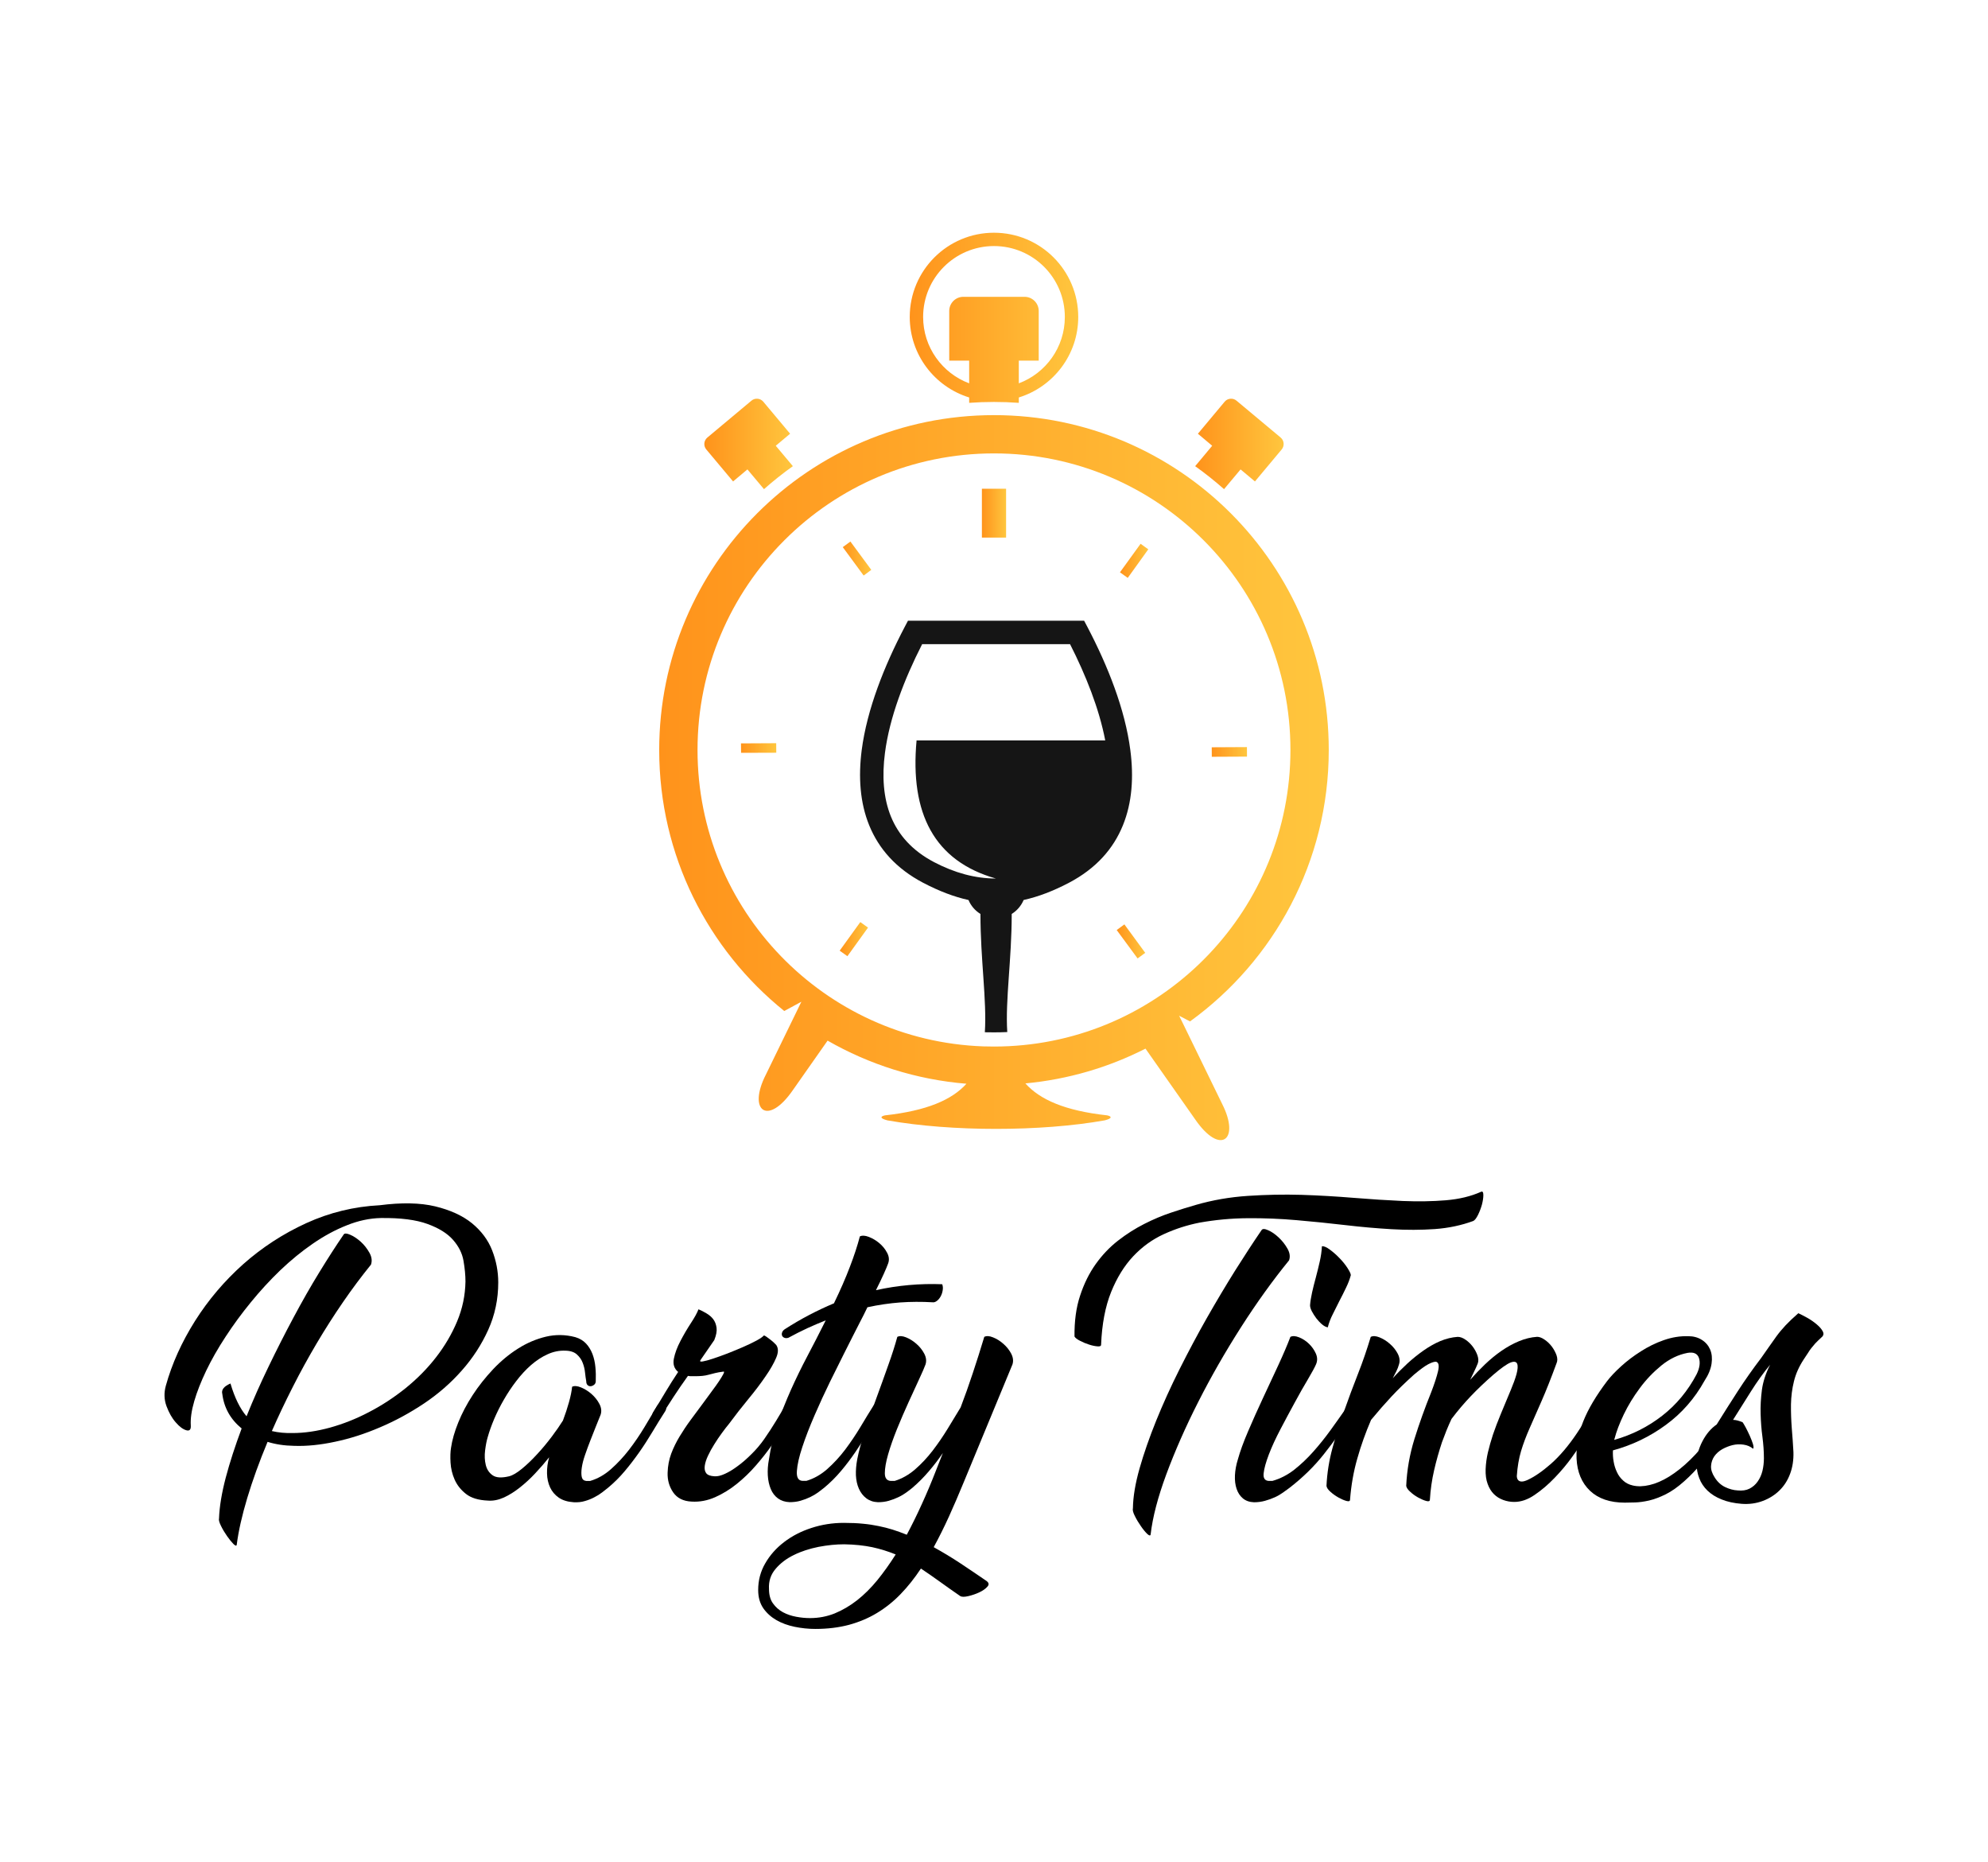
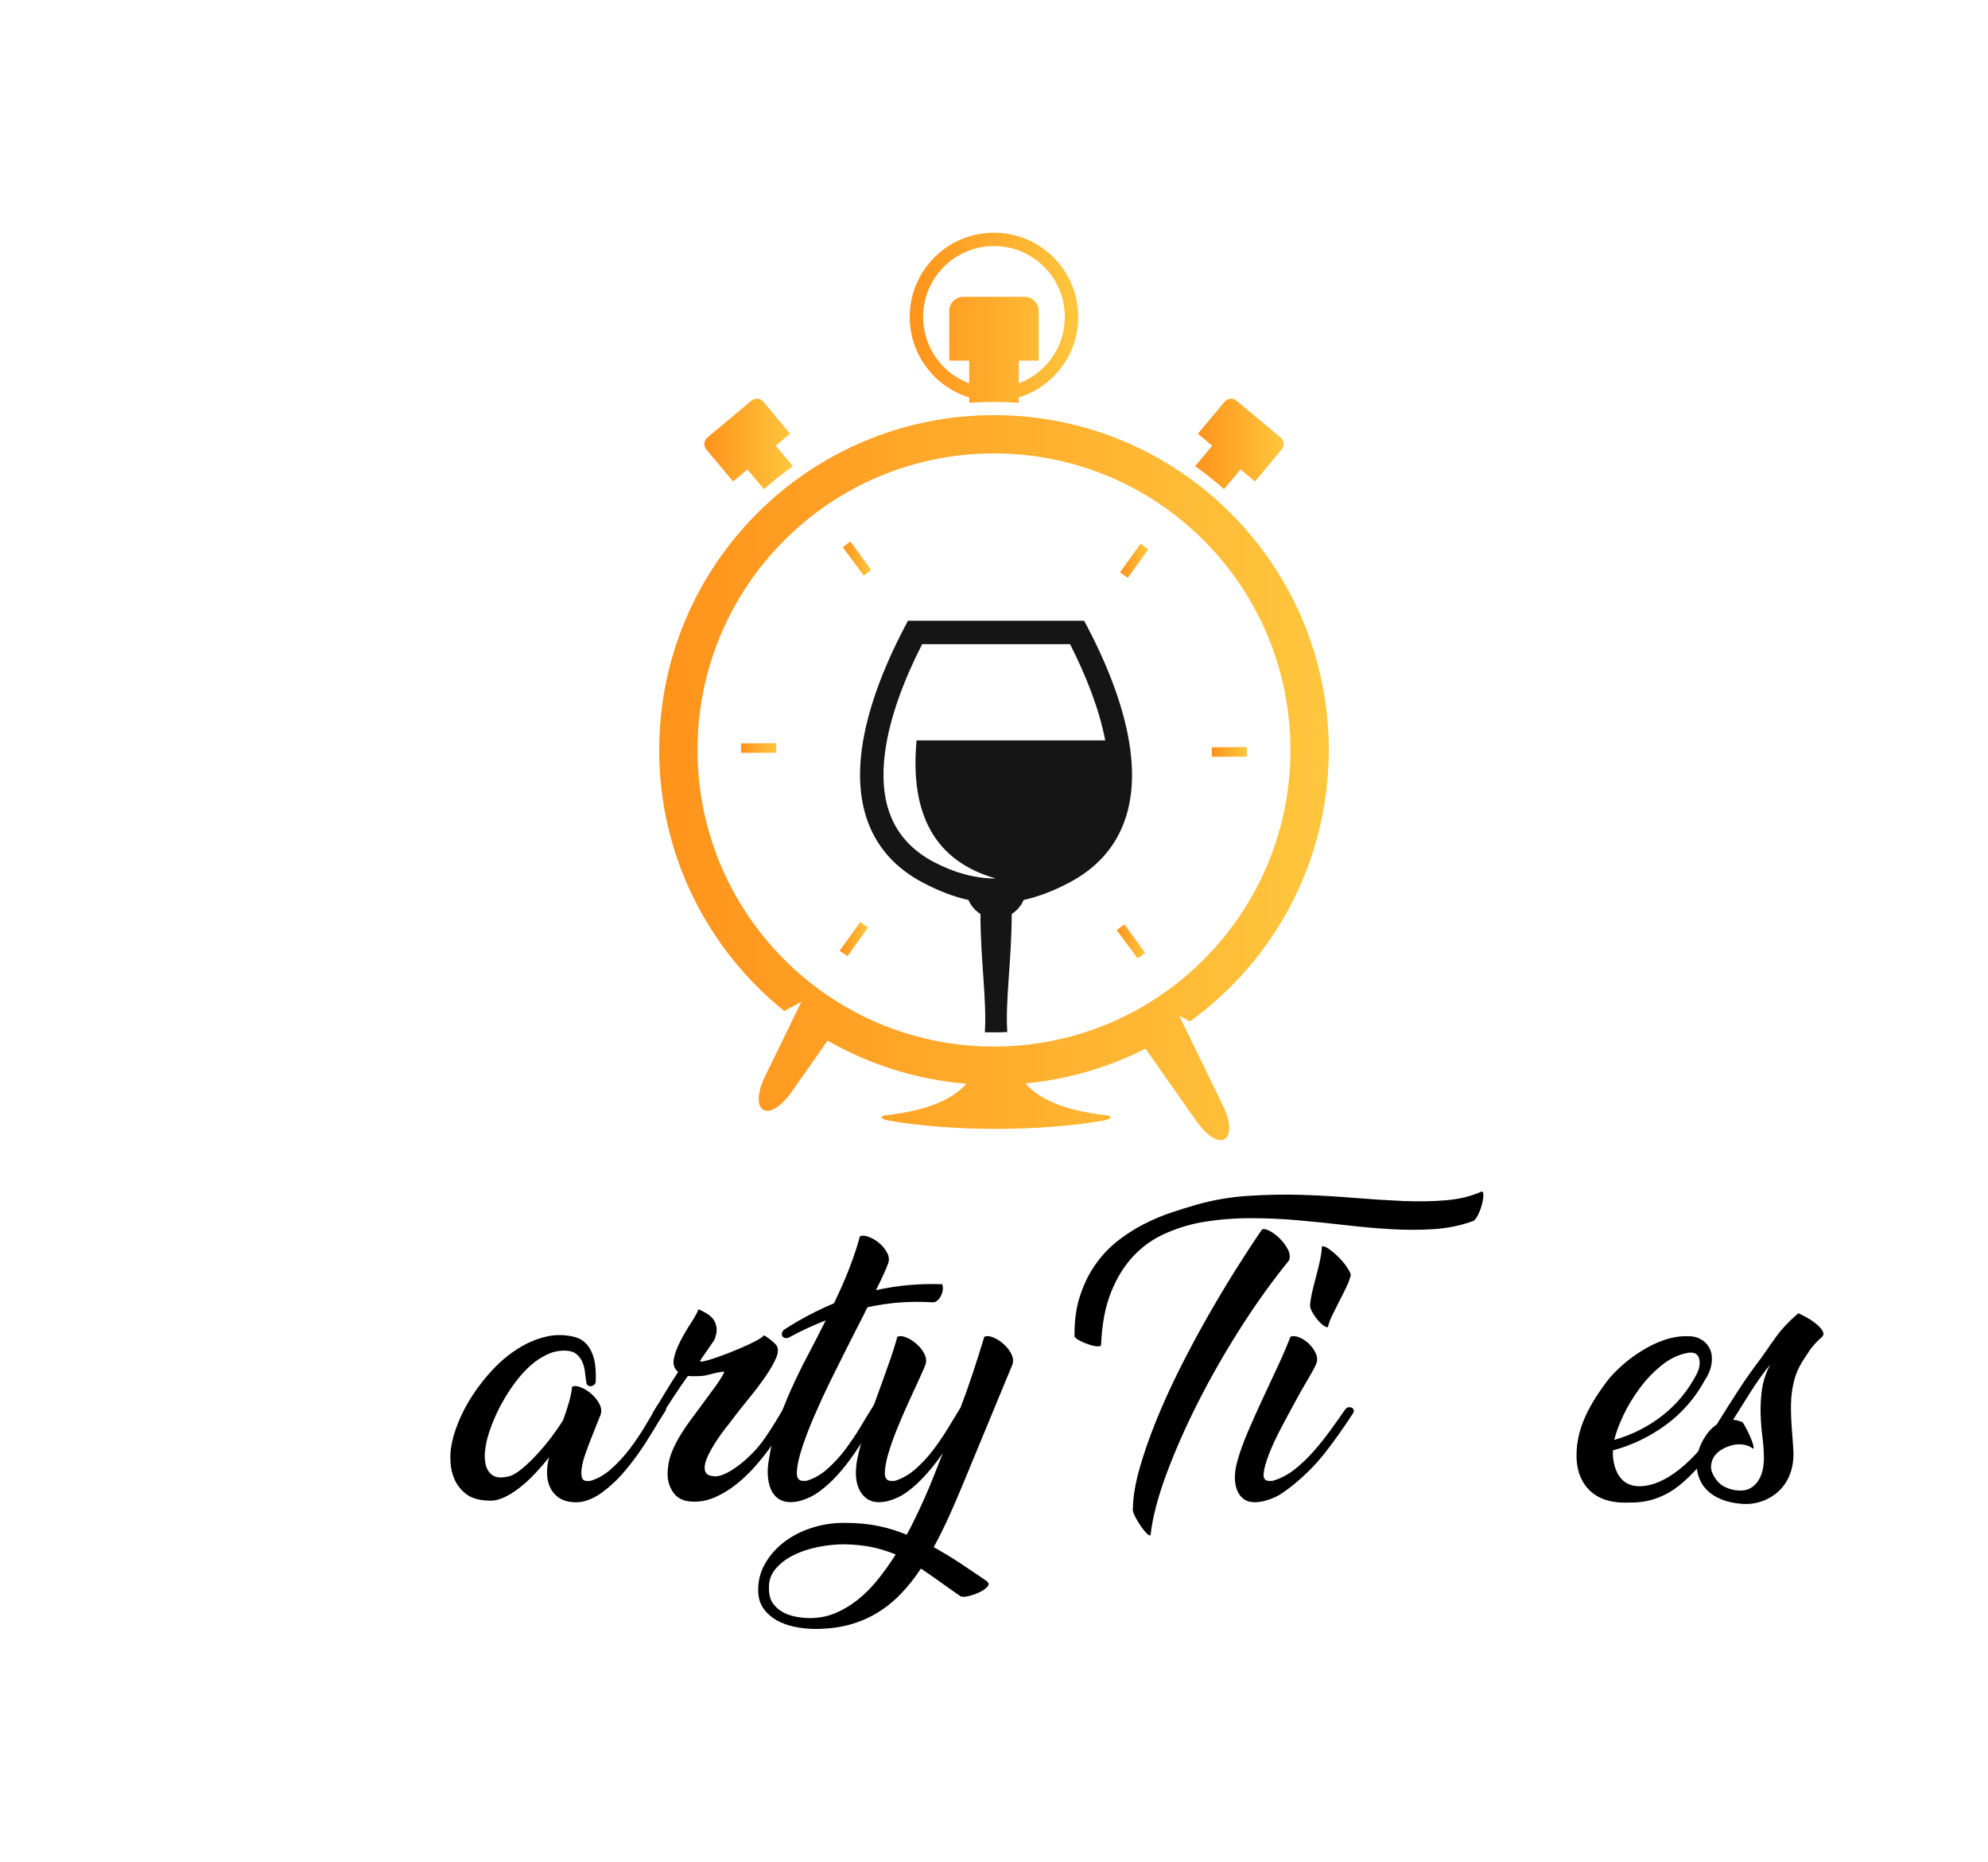
<svg xmlns="http://www.w3.org/2000/svg" version="1.1" id="Calque_1" x="0px" y="0px" width="106.812px" height="100px" viewBox="0 0 106.812 100" enable-background="new 0 0 106.812 100" xml:space="preserve">
  <g>
    <g>
-       <path d="M18.469,66.307c0.045-0.066,0.163-0.063,0.352,0.021c0.188,0.079,0.375,0.208,0.564,0.375    c0.188,0.171,0.343,0.372,0.467,0.594c0.123,0.222,0.149,0.432,0.08,0.634c-0.506,0.625-1.007,1.291-1.499,2.008    c-0.493,0.717-0.968,1.46-1.42,2.224c-0.451,0.764-0.881,1.544-1.286,2.345c-0.407,0.801-0.78,1.586-1.12,2.362    c0.353,0.083,0.723,0.116,1.111,0.107c0.634,0,1.304-0.098,2.01-0.291c0.706-0.196,1.401-0.469,2.089-0.83    c0.688-0.355,1.342-0.783,1.965-1.281c0.622-0.503,1.17-1.053,1.639-1.659c0.47-0.603,0.851-1.248,1.139-1.936    c0.287-0.687,0.436-1.397,0.449-2.139c0-0.34-0.035-0.711-0.106-1.117c-0.07-0.406-0.258-0.779-0.565-1.127    c-0.304-0.347-0.763-0.63-1.373-0.852c-0.613-0.224-1.448-0.332-2.505-0.318c-0.6,0.013-1.208,0.142-1.824,0.39    c-0.618,0.242-1.227,0.574-1.825,0.985c-0.6,0.411-1.182,0.889-1.747,1.426c-0.563,0.542-1.092,1.117-1.585,1.723    c-0.495,0.604-0.947,1.22-1.358,1.851c-0.412,0.627-0.758,1.237-1.041,1.824c-0.281,0.589-0.497,1.134-0.644,1.641    c-0.147,0.504-0.208,0.939-0.185,1.305c0.013,0.222-0.068,0.308-0.247,0.253c-0.176-0.051-0.363-0.191-0.564-0.424    c-0.2-0.226-0.363-0.518-0.494-0.868c-0.13-0.354-0.141-0.717-0.036-1.096c0.329-1.188,0.854-2.347,1.569-3.482    c0.717-1.134,1.58-2.148,2.591-3.051c1.012-0.897,2.139-1.631,3.384-2.201c1.248-0.57,2.563-0.892,3.951-0.963    c1.175-0.152,2.169-0.133,2.979,0.061c0.811,0.197,1.47,0.498,1.975,0.907c0.505,0.416,0.867,0.901,1.084,1.457    c0.217,0.559,0.327,1.132,0.327,1.719c0,0.906-0.18,1.756-0.538,2.549c-0.359,0.792-0.831,1.521-1.42,2.185    c-0.587,0.667-1.262,1.255-2.025,1.767c-0.766,0.511-1.552,0.938-2.363,1.282c-0.813,0.349-1.617,0.609-2.416,0.776    c-0.799,0.173-1.534,0.245-2.204,0.221c-0.528-0.008-1.004-0.082-1.428-0.214c-0.447,1.071-0.81,2.079-1.093,3.021    c-0.282,0.939-0.47,1.773-0.563,2.501c-0.011,0.081-0.072,0.069-0.177-0.035c-0.104-0.105-0.22-0.248-0.343-0.424    c-0.125-0.177-0.233-0.357-0.325-0.546c-0.095-0.189-0.131-0.323-0.107-0.406c0.023-0.634,0.145-1.363,0.36-2.186    c0.218-0.822,0.504-1.702,0.855-2.644c-0.6-0.493-0.946-1.11-1.039-1.854c-0.061-0.222,0.088-0.411,0.439-0.562    c0.225,0.764,0.512,1.35,0.864,1.761c0.353-0.88,0.748-1.77,1.183-2.668c0.434-0.902,0.882-1.781,1.34-2.637    c0.458-0.859,0.919-1.667,1.385-2.427C17.619,67.587,18.057,66.907,18.469,66.307z" />
      <path d="M32.009,74.188c0,0.084-0.029,0.147-0.088,0.196c-0.062,0.047-0.122,0.074-0.187,0.078    c-0.065,0.004-0.12-0.015-0.167-0.063c-0.047-0.045-0.07-0.115-0.07-0.212c-0.022-0.118-0.044-0.268-0.063-0.448    c-0.017-0.184-0.059-0.359-0.124-0.527c-0.063-0.172-0.166-0.321-0.309-0.451c-0.14-0.131-0.346-0.202-0.617-0.209    c-0.329-0.014-0.649,0.05-0.96,0.192c-0.312,0.139-0.608,0.336-0.891,0.58c-0.281,0.246-0.545,0.533-0.792,0.856    c-0.248,0.322-0.47,0.658-0.669,1.004c-0.202,0.347-0.374,0.694-0.521,1.038c-0.148,0.35-0.261,0.67-0.344,0.963    c-0.062,0.2-0.107,0.439-0.143,0.722c-0.036,0.285-0.023,0.544,0.036,0.787c0.059,0.238,0.182,0.425,0.372,0.555    c0.186,0.13,0.479,0.147,0.881,0.051c0.188-0.047,0.417-0.181,0.688-0.403c0.271-0.222,0.543-0.483,0.819-0.785    c0.278-0.297,0.537-0.614,0.786-0.942c0.247-0.331,0.446-0.617,0.6-0.865c0.129-0.343,0.237-0.67,0.325-0.988    c0.088-0.315,0.145-0.592,0.167-0.826c0.117-0.059,0.276-0.047,0.476,0.034c0.202,0.082,0.388,0.2,0.564,0.351    c0.177,0.157,0.319,0.332,0.423,0.53c0.107,0.199,0.131,0.393,0.071,0.582c-0.071,0.177-0.156,0.389-0.255,0.633    c-0.101,0.249-0.201,0.504-0.3,0.76c-0.101,0.259-0.195,0.514-0.283,0.77c-0.088,0.252-0.146,0.479-0.176,0.688    c-0.029,0.2-0.029,0.371,0,0.502c0.03,0.128,0.109,0.195,0.239,0.209h0.212c0.398-0.118,0.771-0.327,1.117-0.633    c0.348-0.308,0.671-0.654,0.971-1.041c0.3-0.391,0.575-0.794,0.829-1.216c0.251-0.424,0.485-0.814,0.696-1.167    c0.036-0.059,0.088-0.089,0.16-0.095c0.069-0.008,0.132,0.008,0.185,0.044c0.052,0.034,0.09,0.081,0.115,0.141    c0.023,0.059,0.011,0.129-0.035,0.212c-0.235,0.364-0.463,0.734-0.688,1.111c-0.224,0.373-0.458,0.739-0.705,1.092    c-0.248,0.351-0.51,0.697-0.785,1.022c-0.276,0.33-0.578,0.629-0.907,0.902c-0.083,0.067-0.187,0.15-0.311,0.244    c-0.122,0.094-0.264,0.184-0.422,0.263c-0.159,0.084-0.329,0.152-0.511,0.202c-0.182,0.056-0.38,0.074-0.592,0.063    c-0.329-0.022-0.596-0.104-0.801-0.245c-0.207-0.143-0.363-0.326-0.467-0.548c-0.104-0.224-0.162-0.475-0.167-0.757    c-0.007-0.283,0.031-0.571,0.114-0.864c-0.234,0.293-0.484,0.581-0.75,0.864c-0.264,0.282-0.538,0.533-0.821,0.757    c-0.28,0.222-0.568,0.404-0.861,0.539c-0.296,0.132-0.583,0.189-0.864,0.165c-0.506-0.021-0.897-0.141-1.172-0.358    c-0.278-0.218-0.481-0.477-0.611-0.771c-0.129-0.293-0.201-0.599-0.219-0.912c-0.019-0.319-0.009-0.585,0.026-0.794    c0.059-0.411,0.188-0.864,0.388-1.358c0.199-0.495,0.457-0.984,0.776-1.475c0.316-0.486,0.684-0.948,1.102-1.393    c0.417-0.439,0.864-0.809,1.339-1.107c0.477-0.302,0.973-0.511,1.492-0.636c0.515-0.122,1.046-0.117,1.584,0.026    c0.235,0.07,0.426,0.186,0.575,0.345c0.146,0.156,0.26,0.346,0.345,0.563c0.081,0.217,0.134,0.452,0.156,0.703    C32.014,73.69,32.019,73.94,32.009,74.188z" />
      <path d="M41.458,77.645c-0.247,0.353-0.53,0.712-0.847,1.076c-0.316,0.366-0.658,0.692-1.021,0.985    c-0.365,0.295-0.753,0.532-1.164,0.716c-0.411,0.182-0.835,0.264-1.27,0.237c-0.446-0.021-0.774-0.188-0.986-0.493    c-0.212-0.308-0.313-0.659-0.3-1.06c0.011-0.363,0.076-0.704,0.193-1.021c0.118-0.315,0.269-0.622,0.451-0.924    c0.181-0.299,0.381-0.6,0.598-0.893c0.219-0.294,0.445-0.6,0.68-0.917c0.154-0.212,0.306-0.419,0.459-0.626    c0.153-0.204,0.282-0.385,0.388-0.544c0.105-0.159,0.181-0.286,0.229-0.379c0.047-0.097,0.047-0.135,0-0.125    c-0.176,0.022-0.327,0.05-0.451,0.08c-0.122,0.029-0.237,0.058-0.342,0.088c-0.107,0.03-0.218,0.05-0.336,0.062    c-0.118,0.013-0.257,0.017-0.423,0.017c-0.059,0-0.118,0-0.176,0c-0.059,0-0.118-0.004-0.177-0.017    c-0.271,0.378-0.528,0.75-0.775,1.129c-0.248,0.377-0.483,0.741-0.705,1.093c-0.036,0.061-0.085,0.091-0.151,0.095    c-0.065,0.009-0.12-0.004-0.167-0.033c-0.047-0.031-0.083-0.076-0.105-0.142c-0.023-0.064-0.006-0.137,0.052-0.222    c0.235-0.373,0.455-0.735,0.661-1.083c0.206-0.345,0.428-0.695,0.663-1.048c-0.211-0.176-0.29-0.415-0.23-0.714    c0.061-0.302,0.178-0.617,0.354-0.951c0.176-0.337,0.363-0.657,0.565-0.965c0.199-0.301,0.333-0.549,0.404-0.736    c0.142,0.059,0.285,0.131,0.433,0.221c0.147,0.087,0.267,0.19,0.361,0.313c0.094,0.126,0.152,0.277,0.177,0.461    c0.024,0.181-0.018,0.4-0.123,0.66l-0.742,1.075c-0.046,0.071-0.004,0.094,0.125,0.071c0.129-0.022,0.312-0.072,0.547-0.149    c0.234-0.076,0.496-0.172,0.784-0.281c0.288-0.114,0.566-0.228,0.837-0.346c0.27-0.117,0.509-0.233,0.715-0.343    c0.206-0.112,0.337-0.202,0.396-0.274c0.036,0,0.086,0.025,0.149,0.072c0.065,0.046,0.137,0.099,0.212,0.158    c0.078,0.059,0.145,0.118,0.204,0.176c0.059,0.059,0.094,0.094,0.104,0.106c0.12,0.176,0.116,0.407-0.008,0.692    c-0.124,0.291-0.314,0.625-0.573,0.997c-0.257,0.377-0.564,0.783-0.916,1.209c-0.353,0.429-0.701,0.872-1.041,1.333    c-0.117,0.138-0.247,0.309-0.388,0.502c-0.141,0.191-0.277,0.394-0.405,0.601c-0.129,0.203-0.241,0.406-0.335,0.608    c-0.094,0.197-0.153,0.38-0.176,0.546c-0.022,0.164,0.002,0.295,0.078,0.396c0.078,0.101,0.227,0.156,0.451,0.166    c0.153,0.012,0.337-0.032,0.556-0.132c0.215-0.097,0.449-0.239,0.695-0.424c0.249-0.181,0.494-0.397,0.741-0.645    c0.248-0.244,0.47-0.507,0.67-0.791c0.236-0.342,0.451-0.668,0.643-0.988c0.195-0.317,0.356-0.595,0.485-0.829    c0.048-0.059,0.103-0.089,0.167-0.095c0.065-0.008,0.124,0.008,0.177,0.044c0.054,0.034,0.087,0.081,0.106,0.141    c0.017,0.059,0.002,0.129-0.044,0.212c-0.2,0.306-0.388,0.617-0.564,0.935C41.846,77.044,41.658,77.35,41.458,77.645z" />
      <path d="M42.358,71.86c-0.083,0.025-0.153,0.025-0.212,0c-0.059-0.021-0.1-0.06-0.124-0.11c-0.023-0.056-0.023-0.114,0-0.178    c0.023-0.066,0.07-0.123,0.14-0.17c0.858-0.554,1.741-1.014,2.645-1.393c0.342-0.704,0.627-1.358,0.855-1.958    c0.229-0.596,0.409-1.145,0.537-1.636c0.118-0.058,0.277-0.053,0.476,0.024c0.2,0.078,0.389,0.187,0.565,0.334    c0.176,0.147,0.318,0.32,0.423,0.522c0.107,0.197,0.124,0.394,0.053,0.578c-0.047,0.131-0.126,0.32-0.238,0.567    c-0.111,0.245-0.25,0.537-0.415,0.863c1.175-0.26,2.363-0.365,3.561-0.319c0.035,0.098,0.046,0.202,0.026,0.319    c-0.017,0.117-0.052,0.225-0.104,0.324c-0.055,0.102-0.122,0.186-0.203,0.248c-0.083,0.067-0.166,0.091-0.248,0.078    c-0.587-0.033-1.166-0.031-1.737,0.01c-0.57,0.043-1.155,0.128-1.753,0.258c-0.129,0.27-0.264,0.542-0.406,0.809    c-0.14,0.271-0.274,0.535-0.405,0.795c-0.081,0.164-0.235,0.467-0.458,0.908c-0.223,0.44-0.472,0.942-0.749,1.507    c-0.277,0.566-0.55,1.159-0.819,1.779c-0.271,0.624-0.491,1.194-0.661,1.711c-0.173,0.52-0.269,0.948-0.292,1.287    c-0.024,0.34,0.075,0.516,0.299,0.529h0.212c0.398-0.118,0.772-0.327,1.12-0.633c0.346-0.308,0.667-0.654,0.961-1.041    c0.293-0.391,0.565-0.794,0.82-1.216c0.252-0.424,0.49-0.814,0.713-1.167c0.035-0.059,0.085-0.089,0.151-0.095    c0.064-0.008,0.123,0.008,0.175,0.044c0.053,0.034,0.091,0.081,0.116,0.141c0.022,0.059,0.011,0.129-0.036,0.212    c-0.235,0.364-0.465,0.734-0.688,1.111c-0.224,0.373-0.455,0.739-0.696,1.092c-0.242,0.351-0.5,0.697-0.776,1.022    c-0.277,0.33-0.579,0.629-0.908,0.902c-0.083,0.067-0.188,0.15-0.317,0.244c-0.13,0.094-0.275,0.181-0.432,0.256    c-0.16,0.077-0.33,0.141-0.512,0.194c-0.183,0.054-0.38,0.078-0.591,0.078c-0.248-0.009-0.455-0.078-0.625-0.2    c-0.172-0.125-0.3-0.293-0.388-0.505c-0.088-0.21-0.144-0.456-0.16-0.733c-0.017-0.276,0.004-0.562,0.063-0.869    c0.093-0.646,0.247-1.277,0.457-1.897c0.212-0.618,0.454-1.226,0.724-1.833c0.271-0.604,0.564-1.207,0.881-1.806    c0.316-0.6,0.628-1.203,0.935-1.818l0.052-0.104c-0.329,0.131-0.66,0.269-0.996,0.424C43.036,71.503,42.697,71.676,42.358,71.86z" />
      <path d="M48.211,71.811c0.118-0.06,0.272-0.053,0.468,0.025c0.192,0.077,0.377,0.191,0.554,0.345    c0.176,0.153,0.318,0.328,0.423,0.527c0.107,0.202,0.131,0.393,0.072,0.582c-0.059,0.163-0.174,0.429-0.344,0.793    c-0.169,0.365-0.362,0.778-0.571,1.243c-0.212,0.467-0.419,0.942-0.62,1.438c-0.199,0.494-0.358,0.947-0.476,1.358    c-0.118,0.411-0.176,0.748-0.176,1.013s0.107,0.4,0.318,0.414h0.209c0.389-0.118,0.753-0.324,1.095-0.617    c0.34-0.295,0.654-0.629,0.944-1.006c0.287-0.374,0.557-0.768,0.81-1.181c0.253-0.409,0.484-0.793,0.696-1.145    c0.225-0.587,0.442-1.2,0.652-1.836c0.212-0.633,0.417-1.284,0.619-1.954c0.117-0.06,0.273-0.053,0.465,0.025    c0.196,0.077,0.38,0.191,0.556,0.345c0.176,0.153,0.318,0.328,0.423,0.527c0.105,0.202,0.13,0.393,0.071,0.582l-2.611,6.312    c-0.271,0.658-0.537,1.278-0.801,1.86c-0.266,0.584-0.54,1.132-0.82,1.646c0.492,0.274,0.975,0.563,1.445,0.875    c0.47,0.311,0.935,0.627,1.395,0.942c0.128,0.096,0.143,0.199,0.042,0.307c-0.099,0.114-0.244,0.214-0.43,0.302    c-0.189,0.089-0.386,0.155-0.592,0.204c-0.205,0.047-0.349,0.047-0.431,0c-0.412-0.285-0.789-0.55-1.128-0.796    c-0.342-0.245-0.671-0.475-0.988-0.685c-0.342,0.516-0.705,0.973-1.092,1.372c-0.388,0.402-0.812,0.739-1.271,1.016    c-0.457,0.277-0.96,0.487-1.505,0.636c-0.548,0.145-1.149,0.219-1.808,0.219c-0.376,0-0.747-0.04-1.112-0.115    c-0.362-0.075-0.69-0.194-0.976-0.358c-0.289-0.167-0.525-0.38-0.708-0.642c-0.18-0.265-0.272-0.588-0.272-0.977    c0-0.517,0.125-0.994,0.379-1.43c0.252-0.439,0.589-0.82,1.013-1.143c0.424-0.326,0.912-0.578,1.463-0.757    c0.552-0.181,1.135-0.275,1.745-0.275c0.388,0,0.732,0.015,1.031,0.046c0.3,0.027,0.579,0.071,0.837,0.125    c0.261,0.051,0.509,0.117,0.75,0.19c0.241,0.077,0.497,0.168,0.766,0.276c0.283-0.533,0.554-1.081,0.811-1.651    c0.26-0.568,0.506-1.153,0.74-1.754l0.388-0.985c-0.234,0.34-0.485,0.67-0.756,0.985c-0.271,0.319-0.564,0.612-0.883,0.886    c-0.083,0.067-0.187,0.15-0.317,0.244c-0.13,0.094-0.273,0.181-0.432,0.256c-0.157,0.077-0.329,0.141-0.511,0.194    c-0.183,0.054-0.378,0.078-0.59,0.078c-0.247-0.009-0.455-0.082-0.626-0.211c-0.17-0.13-0.303-0.302-0.397-0.513    c-0.095-0.21-0.146-0.451-0.16-0.721c-0.01-0.271,0.014-0.556,0.072-0.863c0.082-0.424,0.217-0.923,0.404-1.497    c0.189-0.581,0.394-1.17,0.619-1.772c0.222-0.608,0.437-1.2,0.642-1.782C47.933,72.752,48.093,72.246,48.211,71.811z     M43.52,86.917c0.472,0,0.915-0.086,1.331-0.253c0.418-0.173,0.819-0.407,1.2-0.705c0.382-0.301,0.743-0.659,1.085-1.077    c0.339-0.417,0.668-0.879,0.988-1.383c-0.401-0.164-0.82-0.295-1.261-0.391c-0.442-0.091-0.943-0.146-1.508-0.155    c-0.436,0-0.893,0.047-1.376,0.138c-0.482,0.098-0.922,0.237-1.323,0.436c-0.398,0.192-0.728,0.442-0.986,0.748    c-0.26,0.305-0.377,0.663-0.353,1.075c0,0.317,0.07,0.578,0.21,0.773c0.143,0.202,0.321,0.36,0.539,0.479    c0.219,0.118,0.457,0.197,0.714,0.244C43.04,86.895,43.286,86.917,43.52,86.917z" />
      <path d="M59.16,72.233c0,0.072-0.069,0.101-0.203,0.087c-0.135-0.011-0.287-0.043-0.451-0.098    c-0.164-0.051-0.325-0.119-0.484-0.203c-0.158-0.079-0.254-0.159-0.291-0.228c-0.009-0.821,0.087-1.553,0.301-2.194    c0.21-0.643,0.489-1.204,0.838-1.695c0.347-0.486,0.746-0.907,1.199-1.26c0.452-0.352,0.922-0.65,1.409-0.897    c0.487-0.248,0.969-0.451,1.446-0.609c0.475-0.16,0.922-0.297,1.332-0.415c0.901-0.26,1.835-0.42,2.792-0.483    c0.96-0.063,1.914-0.084,2.866-0.056c0.952,0.03,1.889,0.086,2.813,0.161c0.921,0.076,1.8,0.131,2.635,0.169    c0.834,0.034,1.608,0.021,2.317-0.038c0.712-0.059,1.345-0.209,1.897-0.457c0.08-0.037,0.122,0.021,0.122,0.177    c0,0.15-0.027,0.324-0.078,0.519c-0.055,0.195-0.126,0.379-0.213,0.555c-0.089,0.177-0.175,0.285-0.254,0.319    c-0.638,0.235-1.326,0.38-2.064,0.434c-0.742,0.051-1.512,0.053-2.317,0.007c-0.805-0.047-1.637-0.119-2.496-0.221    c-0.857-0.101-1.728-0.188-2.6-0.264c-0.877-0.077-1.755-0.113-2.637-0.106c-0.88,0.005-1.744,0.088-2.591,0.238    c-0.659,0.131-1.299,0.334-1.914,0.617c-0.618,0.281-1.165,0.677-1.647,1.188c-0.482,0.513-0.879,1.155-1.192,1.931    C59.384,70.187,59.205,71.126,59.16,72.233z M67.779,66.081c0.049-0.084,0.167-0.084,0.352,0c0.188,0.079,0.377,0.21,0.566,0.387    c0.188,0.175,0.348,0.375,0.474,0.599c0.129,0.223,0.159,0.436,0.088,0.634c-0.881,1.081-1.745,2.283-2.592,3.608    c-0.843,1.321-1.607,2.653-2.29,4.002c-0.684,1.346-1.25,2.637-1.712,3.88c-0.457,1.237-0.738,2.315-0.843,3.23    c-0.013,0.084-0.071,0.074-0.18-0.023c-0.105-0.101-0.221-0.241-0.342-0.417c-0.123-0.177-0.232-0.356-0.326-0.546    c-0.096-0.188-0.13-0.327-0.104-0.424c0.009-0.62,0.131-1.336,0.359-2.141c0.23-0.805,0.526-1.655,0.891-2.558    c0.364-0.898,0.78-1.818,1.251-2.757c0.474-0.941,0.961-1.861,1.473-2.761c0.512-0.898,1.021-1.751,1.525-2.557    C66.876,67.433,67.346,66.714,67.779,66.081z" />
      <path d="M69.331,71.811c0.117-0.06,0.273-0.053,0.468,0.025c0.192,0.077,0.369,0.191,0.528,0.345    c0.158,0.153,0.284,0.328,0.372,0.527c0.088,0.202,0.091,0.393,0.007,0.582c-0.07,0.163-0.216,0.429-0.43,0.793    c-0.219,0.365-0.454,0.778-0.705,1.243c-0.256,0.467-0.509,0.942-0.77,1.438c-0.26,0.494-0.468,0.947-0.626,1.358    c-0.156,0.411-0.253,0.748-0.281,1.013c-0.03,0.265,0.061,0.4,0.274,0.414h0.192c0.424-0.118,0.818-0.322,1.183-0.607    c0.364-0.289,0.707-0.613,1.03-0.979c0.323-0.364,0.629-0.747,0.918-1.146c0.286-0.401,0.557-0.774,0.8-1.127    c0.05-0.059,0.108-0.095,0.18-0.099c0.066-0.004,0.126,0.004,0.176,0.034c0.046,0.029,0.075,0.078,0.089,0.142    c0.008,0.067-0.021,0.137-0.089,0.221c-0.494,0.763-1.002,1.476-1.518,2.125c-0.517,0.654-1.133,1.256-1.85,1.81    c-0.097,0.067-0.205,0.15-0.336,0.244s-0.277,0.181-0.44,0.256c-0.167,0.077-0.346,0.141-0.538,0.194    c-0.194,0.054-0.393,0.078-0.59,0.078c-0.248-0.009-0.448-0.082-0.6-0.211c-0.155-0.13-0.265-0.302-0.336-0.513    c-0.071-0.21-0.1-0.451-0.088-0.721c0.013-0.271,0.063-0.556,0.159-0.863c0.118-0.424,0.298-0.923,0.545-1.497    c0.248-0.581,0.512-1.17,0.793-1.772c0.281-0.608,0.559-1.2,0.831-1.782C68.949,72.752,69.166,72.246,69.331,71.811z     M71.024,66.944c0.105-0.014,0.248,0.047,0.424,0.178c0.176,0.129,0.35,0.279,0.518,0.456c0.173,0.175,0.316,0.355,0.435,0.538    c0.117,0.183,0.176,0.31,0.176,0.381c-0.059,0.222-0.144,0.446-0.258,0.677c-0.109,0.23-0.227,0.465-0.353,0.704    c-0.12,0.243-0.241,0.479-0.357,0.714c-0.122,0.237-0.21,0.472-0.269,0.707c-0.093-0.013-0.195-0.063-0.309-0.159    c-0.11-0.093-0.211-0.204-0.309-0.327c-0.093-0.126-0.17-0.246-0.237-0.372c-0.063-0.123-0.098-0.229-0.098-0.325    c0.013-0.197,0.051-0.427,0.108-0.688c0.059-0.257,0.124-0.528,0.203-0.81c0.075-0.282,0.146-0.568,0.21-0.854    C70.974,67.475,71.012,67.2,71.024,66.944z" />
-       <path d="M84.449,78.288c-0.277,0.382-0.585,0.748-0.927,1.101c-0.339,0.354-0.694,0.656-1.065,0.908    c-0.37,0.256-0.737,0.38-1.102,0.38c-0.201,0-0.397-0.034-0.59-0.105c-0.193-0.071-0.362-0.175-0.505-0.319    c-0.139-0.138-0.252-0.321-0.332-0.546c-0.083-0.222-0.117-0.484-0.108-0.79c0.013-0.308,0.055-0.612,0.125-0.91    c0.071-0.302,0.162-0.616,0.271-0.952c0.112-0.334,0.254-0.699,0.416-1.094c0.164-0.396,0.344-0.832,0.546-1.311    c0.13-0.308,0.23-0.585,0.302-0.84c0.066-0.253,0.08-0.436,0.035-0.553c-0.048-0.118-0.171-0.14-0.363-0.065    c-0.194,0.08-0.498,0.293-0.909,0.645c-0.457,0.397-0.863,0.785-1.215,1.154c-0.354,0.371-0.702,0.779-1.041,1.228    c-0.093,0.197-0.181,0.401-0.265,0.605c-0.08,0.206-0.163,0.423-0.247,0.645c-0.163,0.495-0.307,0.997-0.423,1.508    c-0.118,0.512-0.194,1.038-0.227,1.578c0,0.085-0.067,0.105-0.194,0.071c-0.13-0.035-0.274-0.098-0.434-0.185    c-0.16-0.09-0.305-0.192-0.43-0.311c-0.13-0.116-0.201-0.222-0.214-0.317c0.037-0.843,0.184-1.685,0.44-2.511    c0.26-0.831,0.558-1.667,0.901-2.515c0.176-0.456,0.299-0.835,0.369-1.133c0.071-0.302,0.033-0.469-0.104-0.507    c-0.097-0.009-0.235,0.037-0.424,0.134c-0.188,0.1-0.44,0.287-0.76,0.555c-0.457,0.41-0.864,0.805-1.216,1.182    c-0.353,0.379-0.717,0.794-1.094,1.251c-0.294,0.684-0.542,1.374-0.739,2.074c-0.201,0.695-0.331,1.437-0.391,2.211    c0,0.085-0.063,0.105-0.192,0.071c-0.13-0.035-0.273-0.098-0.43-0.185c-0.159-0.09-0.304-0.192-0.435-0.311    c-0.129-0.116-0.201-0.222-0.209-0.317c0.033-0.692,0.141-1.37,0.324-2.037c0.181-0.661,0.392-1.324,0.628-1.991    c0.234-0.663,0.478-1.322,0.738-1.981c0.26-0.658,0.486-1.322,0.688-1.992c0.117-0.06,0.273-0.053,0.468,0.025    c0.192,0.077,0.38,0.191,0.555,0.345c0.177,0.153,0.319,0.328,0.424,0.527c0.106,0.202,0.131,0.393,0.071,0.582    c-0.037,0.131-0.084,0.253-0.143,0.369c-0.059,0.118-0.121,0.243-0.192,0.373c0.248-0.273,0.512-0.535,0.792-0.796    c0.282-0.258,0.57-0.488,0.863-0.694c0.294-0.205,0.593-0.376,0.899-0.506c0.307-0.127,0.617-0.204,0.935-0.226    c0.13,0,0.268,0.048,0.414,0.149c0.147,0.098,0.276,0.222,0.389,0.368c0.11,0.146,0.196,0.303,0.255,0.467    c0.059,0.169,0.067,0.314,0.021,0.441c-0.063,0.154-0.126,0.301-0.197,0.441c-0.07,0.141-0.138,0.287-0.21,0.439    c0.248-0.281,0.512-0.558,0.793-0.827c0.281-0.268,0.575-0.511,0.881-0.723c0.307-0.212,0.619-0.386,0.945-0.521    c0.323-0.134,0.648-0.215,0.976-0.236c0.117,0,0.251,0.048,0.397,0.149c0.146,0.098,0.276,0.222,0.389,0.368    c0.109,0.146,0.195,0.303,0.255,0.467c0.058,0.169,0.058,0.314,0,0.441c-0.294,0.802-0.561,1.474-0.801,2.021    c-0.242,0.544-0.453,1.034-0.643,1.463c-0.189,0.428-0.344,0.839-0.461,1.231c-0.118,0.396-0.193,0.839-0.227,1.333    c0,0.037,0.004,0.075,0.018,0.125c0.011,0.047,0.038,0.089,0.077,0.121c0.041,0.035,0.099,0.054,0.176,0.054    c0.078,0,0.182-0.028,0.309-0.086c0.364-0.167,0.783-0.453,1.254-0.865c0.469-0.414,0.935-0.959,1.392-1.639    c0.177-0.262,0.338-0.515,0.484-0.771c0.147-0.25,0.287-0.497,0.415-0.731c0.049-0.059,0.102-0.089,0.168-0.095    c0.063-0.008,0.123,0.008,0.177,0.044c0.05,0.034,0.09,0.081,0.114,0.141c0.021,0.059,0.01,0.129-0.037,0.212l-0.935,1.535    C84.945,77.586,84.726,77.906,84.449,78.288z" />
      <path d="M91.58,74.171c-0.528,0.952-1.221,1.744-2.08,2.371c-0.856,0.629-1.804,1.084-2.839,1.366c-0.01,0.201,0,0.403,0.037,0.6    c0.033,0.202,0.093,0.39,0.176,0.566c0.079,0.176,0.193,0.328,0.336,0.456c0.139,0.131,0.315,0.219,0.527,0.266    c0.258,0.059,0.557,0.053,0.893-0.027c0.331-0.076,0.684-0.227,1.057-0.457c0.37-0.231,0.749-0.53,1.136-0.909    c0.389-0.376,0.771-0.835,1.147-1.375c0.186-0.269,0.357-0.533,0.513-0.792c0.15-0.261,0.293-0.509,0.419-0.743    c0.05-0.059,0.103-0.089,0.17-0.095c0.063-0.008,0.121,0.008,0.176,0.044c0.055,0.034,0.09,0.081,0.116,0.141    c0.021,0.059,0.012,0.129-0.038,0.212c-0.164,0.261-0.34,0.542-0.528,0.848s-0.396,0.623-0.623,0.959    c-0.231,0.335-0.482,0.671-0.76,1.005c-0.277,0.336-0.584,0.657-0.925,0.96c-0.344,0.308-0.671,0.538-0.989,0.698    c-0.318,0.158-0.616,0.269-0.897,0.336c-0.281,0.063-0.537,0.099-0.759,0.104c-0.224,0.006-0.407,0.011-0.546,0.011    c-0.801,0-1.422-0.214-1.871-0.638c-0.444-0.423-0.687-0.998-0.722-1.729c-0.024-0.666,0.096-1.335,0.359-1.997    c0.265-0.668,0.694-1.386,1.28-2.162c0.189-0.248,0.442-0.515,0.757-0.801c0.318-0.289,0.67-0.555,1.061-0.802    c0.387-0.248,0.797-0.45,1.232-0.601c0.437-0.153,0.868-0.222,1.305-0.212c0.281,0,0.526,0.065,0.731,0.195    c0.206,0.126,0.354,0.301,0.451,0.519c0.093,0.219,0.12,0.47,0.078,0.758C91.919,73.536,91.794,73.845,91.58,74.171z     M86.749,77.274c-0.009,0.026-0.018,0.046-0.018,0.071c0.952-0.271,1.812-0.702,2.575-1.297c0.764-0.593,1.38-1.337,1.851-2.23    c0.167-0.34,0.204-0.631,0.124-0.875c-0.082-0.237-0.288-0.329-0.616-0.271c-0.493,0.094-0.959,0.319-1.396,0.671    c-0.432,0.353-0.822,0.755-1.162,1.218c-0.341,0.456-0.63,0.93-0.863,1.414C87.009,76.467,86.845,76.898,86.749,77.274z" />
      <path d="M91.156,78.633c0-0.414,0.104-0.813,0.31-1.209c0.204-0.395,0.462-0.695,0.768-0.907c0.373-0.601,0.753-1.194,1.136-1.791    c0.382-0.59,0.803-1.188,1.26-1.789c0.144-0.2,0.277-0.393,0.407-0.581c0.129-0.189,0.265-0.38,0.406-0.573    c0.139-0.192,0.307-0.392,0.491-0.59c0.188-0.199,0.419-0.419,0.688-0.653c0.13,0.059,0.289,0.143,0.479,0.247    c0.187,0.104,0.355,0.223,0.511,0.354c0.151,0.129,0.262,0.253,0.324,0.378c0.064,0.122,0.04,0.233-0.077,0.324    c-0.143,0.131-0.249,0.237-0.329,0.32c-0.075,0.084-0.14,0.162-0.199,0.238c-0.063,0.074-0.121,0.159-0.18,0.257    c-0.059,0.092-0.139,0.214-0.244,0.369c-0.247,0.377-0.422,0.766-0.521,1.171c-0.102,0.408-0.152,0.82-0.16,1.244    c-0.005,0.424,0.011,0.85,0.043,1.278c0.037,0.428,0.066,0.854,0.089,1.277c0.013,0.422-0.046,0.813-0.177,1.165    c-0.13,0.353-0.32,0.65-0.572,0.897c-0.251,0.247-0.554,0.437-0.897,0.565c-0.349,0.131-0.72,0.183-1.122,0.156    c-0.423-0.032-0.784-0.111-1.091-0.237c-0.306-0.122-0.558-0.28-0.759-0.474s-0.348-0.417-0.44-0.661    C91.203,79.162,91.156,78.903,91.156,78.633z M95.106,73.307c-0.352,0.424-0.699,0.907-1.04,1.448    c-0.339,0.541-0.659,1.043-0.952,1.514c0.08,0,0.165,0.014,0.248,0.036c0.08,0.022,0.168,0.053,0.264,0.09    c0.035,0.045,0.091,0.143,0.167,0.28c0.075,0.142,0.148,0.291,0.22,0.45c0.071,0.161,0.127,0.307,0.17,0.441    c0.038,0.135,0.044,0.22,0.006,0.254c-0.138-0.118-0.31-0.19-0.511-0.22c-0.198-0.03-0.396-0.021-0.59,0.025    c-0.193,0.048-0.379,0.122-0.557,0.221c-0.175,0.101-0.317,0.229-0.423,0.379c-0.104,0.152-0.164,0.326-0.176,0.52    c-0.012,0.196,0.055,0.399,0.192,0.61c0.144,0.234,0.329,0.408,0.557,0.521c0.229,0.109,0.454,0.171,0.681,0.183    c0.247,0.025,0.458-0.007,0.634-0.094c0.176-0.089,0.323-0.217,0.439-0.382c0.119-0.166,0.204-0.357,0.258-0.571    c0.052-0.219,0.079-0.445,0.079-0.682c0-0.362-0.027-0.745-0.079-1.145c-0.054-0.399-0.085-0.811-0.098-1.234    c-0.013-0.421,0.013-0.856,0.07-1.296C94.725,74.216,94.872,73.765,95.106,73.307z" />
    </g>
    <g>
      <path fill-rule="evenodd" clip-rule="evenodd" fill="#151515" d="M46.702,44.336c0.512,1.252,1.432,2.313,2.9,3.085    c0.847,0.443,1.649,0.751,2.434,0.924c0.13,0.312,0.356,0.572,0.642,0.749c0,2.471,0.347,4.626,0.236,6.355    c0.163,0.004,0.329,0.005,0.492,0.005c0.24,0,0.477-0.005,0.713-0.016c-0.111-1.724,0.239-3.88,0.239-6.345    c0.284-0.177,0.509-0.438,0.64-0.749c0.782-0.173,1.586-0.48,2.433-0.924c1.468-0.771,2.391-1.833,2.9-3.085    c0.498-1.22,0.589-2.606,0.399-4.049c-0.282-2.183-1.205-4.511-2.303-6.605l-0.179-0.338h-0.378h-3.716h-1.278h-3.714h-0.378    l-0.178,0.338c-1.099,2.095-2.022,4.423-2.307,6.605C46.112,41.729,46.204,43.116,46.702,44.336 M49.246,39.771    c-0.364,3.924,0.951,6.481,4.26,7.42c-1.103-0.002-2.204-0.296-3.322-0.882c-1.178-0.618-1.913-1.462-2.315-2.445    c-0.411-1.01-0.483-2.182-0.322-3.419c0.246-1.901,1.035-3.953,1.998-5.843h3.333h1.278h3.336c0.848,1.669,1.563,3.462,1.89,5.169    H49.246z" />
      <linearGradient id="SVGID_1_" gradientUnits="userSpaceOnUse" x1="35.419" y1="41.772" x2="71.393" y2="41.772">
        <stop offset="0" style="stop-color:#FF931B" />
        <stop offset="1" style="stop-color:#FFC63E" />
      </linearGradient>
      <path fill-rule="evenodd" clip-rule="evenodd" fill="url(#SVGID_1_)" d="M44.465,55.898c2.231,1.278,4.761,2.095,7.461,2.316    c-0.781,0.864-2.122,1.449-4.373,1.698c-0.244,0.048-0.307,0.159,0.124,0.269c3.447,0.611,8.233,0.611,11.677,0    c0.434-0.109,0.37-0.221,0.127-0.269c-2.269-0.249-3.61-0.846-4.389-1.716c2.303-0.216,4.48-0.864,6.453-1.868l2.666,3.795    c1.352,1.972,2.441,1.111,1.452-0.827l-2.047-4.2l-0.263-0.536l0.585,0.306c4.516-3.268,7.454-8.581,7.454-14.58    c0-9.932-8.054-17.987-17.987-17.987c-9.932,0-17.987,8.056-17.987,17.987c0,5.668,2.622,10.724,6.72,14.021l0.919-0.498    l-0.428,0.879l-1.479,3.035c-0.994,1.941,0.098,2.797,1.452,0.83L44.465,55.898z M53.406,56.216c-0.193,0-0.387-0.003-0.579-0.009    c-8.527-0.306-15.35-7.319-15.35-15.921c0-8.798,7.133-15.931,15.929-15.931c8.798,0,15.927,7.133,15.927,15.931    c0,8.529-6.702,15.491-15.129,15.91C53.94,56.209,53.672,56.216,53.406,56.216z" />
      <linearGradient id="SVGID_2_" gradientUnits="userSpaceOnUse" x1="45.115" y1="50.447" x2="46.637" y2="50.447">
        <stop offset="0" style="stop-color:#FF931B" />
        <stop offset="1" style="stop-color:#FFC63E" />
      </linearGradient>
      <polygon fill-rule="evenodd" clip-rule="evenodd" fill="url(#SVGID_2_)" points="45.53,51.363 46.637,49.827 46.223,49.53     45.115,51.066   " />
      <linearGradient id="SVGID_3_" gradientUnits="userSpaceOnUse" x1="39.812" y1="40.181" x2="41.708" y2="40.181">
        <stop offset="0" style="stop-color:#FF931B" />
        <stop offset="1" style="stop-color:#FFC63E" />
      </linearGradient>
      <polygon fill-rule="evenodd" clip-rule="evenodd" fill="url(#SVGID_3_)" points="39.817,40.439 41.708,40.433 41.704,39.922     39.812,39.932   " />
      <linearGradient id="SVGID_4_" gradientUnits="userSpaceOnUse" x1="52.756" y1="27.564" x2="54.056" y2="27.564">
        <stop offset="0" style="stop-color:#FF931B" />
        <stop offset="1" style="stop-color:#FFC63E" />
      </linearGradient>
-       <rect x="52.756" y="26.253" fill-rule="evenodd" clip-rule="evenodd" fill="url(#SVGID_4_)" width="1.3" height="2.624" />
      <linearGradient id="SVGID_5_" gradientUnits="userSpaceOnUse" x1="45.281" y1="30.002" x2="46.812" y2="30.002">
        <stop offset="0" style="stop-color:#FF931B" />
        <stop offset="1" style="stop-color:#FFC63E" />
      </linearGradient>
      <polygon fill-rule="evenodd" clip-rule="evenodd" fill="url(#SVGID_5_)" points="46.813,30.611 45.691,29.088 45.281,29.39     46.403,30.915   " />
      <linearGradient id="SVGID_6_" gradientUnits="userSpaceOnUse" x1="60.174" y1="30.126" x2="61.696" y2="30.126">
        <stop offset="0" style="stop-color:#FF931B" />
        <stop offset="1" style="stop-color:#FFC63E" />
      </linearGradient>
      <polygon fill-rule="evenodd" clip-rule="evenodd" fill="url(#SVGID_6_)" points="61.282,29.21 60.174,30.742 60.592,31.042     61.696,29.507   " />
      <linearGradient id="SVGID_7_" gradientUnits="userSpaceOnUse" x1="65.106" y1="40.391" x2="66.999" y2="40.391">
        <stop offset="0" style="stop-color:#FF931B" />
        <stop offset="1" style="stop-color:#FFC63E" />
      </linearGradient>
      <polygon fill-rule="evenodd" clip-rule="evenodd" fill="url(#SVGID_7_)" points="66.996,40.131 65.105,40.141 65.108,40.651     66.999,40.642   " />
      <linearGradient id="SVGID_8_" gradientUnits="userSpaceOnUse" x1="59.998" y1="50.568" x2="61.531" y2="50.568">
        <stop offset="0" style="stop-color:#FF931B" />
        <stop offset="1" style="stop-color:#FFC63E" />
      </linearGradient>
      <polygon fill-rule="evenodd" clip-rule="evenodd" fill="url(#SVGID_8_)" points="61.531,51.182 60.412,49.654 59.999,49.958     61.121,51.483   " />
      <linearGradient id="SVGID_9_" gradientUnits="userSpaceOnUse" x1="37.843" y1="23.846" x2="42.6" y2="23.846">
        <stop offset="0" style="stop-color:#FF931B" />
        <stop offset="1" style="stop-color:#FFC63E" />
      </linearGradient>
      <path fill-rule="evenodd" clip-rule="evenodd" fill="url(#SVGID_9_)" d="M41.048,26.275c0.494-0.437,1.011-0.85,1.552-1.234    l-0.92-1.097l0.771-0.646l-1.441-1.721c-0.158-0.189-0.443-0.215-0.633-0.057l-2.374,1.985c-0.189,0.159-0.216,0.445-0.057,0.636    l1.441,1.72l0.771-0.646L41.048,26.275z" />
      <linearGradient id="SVGID_10_" gradientUnits="userSpaceOnUse" x1="48.879" y1="17.069" x2="57.933" y2="17.069">
        <stop offset="0" style="stop-color:#FF931B" />
        <stop offset="1" style="stop-color:#FFC63E" />
      </linearGradient>
      <path fill-rule="evenodd" clip-rule="evenodd" fill="url(#SVGID_10_)" d="M52.072,21.35v0.289    c0.439-0.032,0.886-0.048,1.333-0.048s0.895,0.016,1.334,0.048V21.35c1.848-0.57,3.193-2.29,3.193-4.324    c0-2.5-2.027-4.525-4.527-4.525c-2.499,0-4.526,2.025-4.526,4.525C48.879,19.06,50.224,20.779,52.072,21.35 M52.072,19.37v1.221    c-1.445-0.541-2.474-1.934-2.474-3.565c0-2.104,1.705-3.809,3.807-3.809c2.104,0,3.807,1.705,3.807,3.809    c0,1.632-1.026,3.024-2.473,3.565V19.37h1.07v-2.665c0-0.42-0.34-0.761-0.761-0.761h-3.29c-0.417,0-0.757,0.341-0.757,0.761v2.665    H52.072z" />
      <linearGradient id="SVGID_11_" gradientUnits="userSpaceOnUse" x1="64.213" y1="23.846" x2="68.968" y2="23.846">
        <stop offset="0" style="stop-color:#FF931B" />
        <stop offset="1" style="stop-color:#FFC63E" />
      </linearGradient>
      <path fill-rule="evenodd" clip-rule="evenodd" fill="url(#SVGID_11_)" d="M65.799,21.577l-1.438,1.721l0.768,0.646l-0.915,1.097    c0.541,0.385,1.057,0.798,1.552,1.234l0.888-1.06l0.772,0.646l1.438-1.72c0.158-0.19,0.133-0.477-0.054-0.636l-2.377-1.985    C66.242,21.362,65.958,21.388,65.799,21.577" />
    </g>
  </g>
</svg>